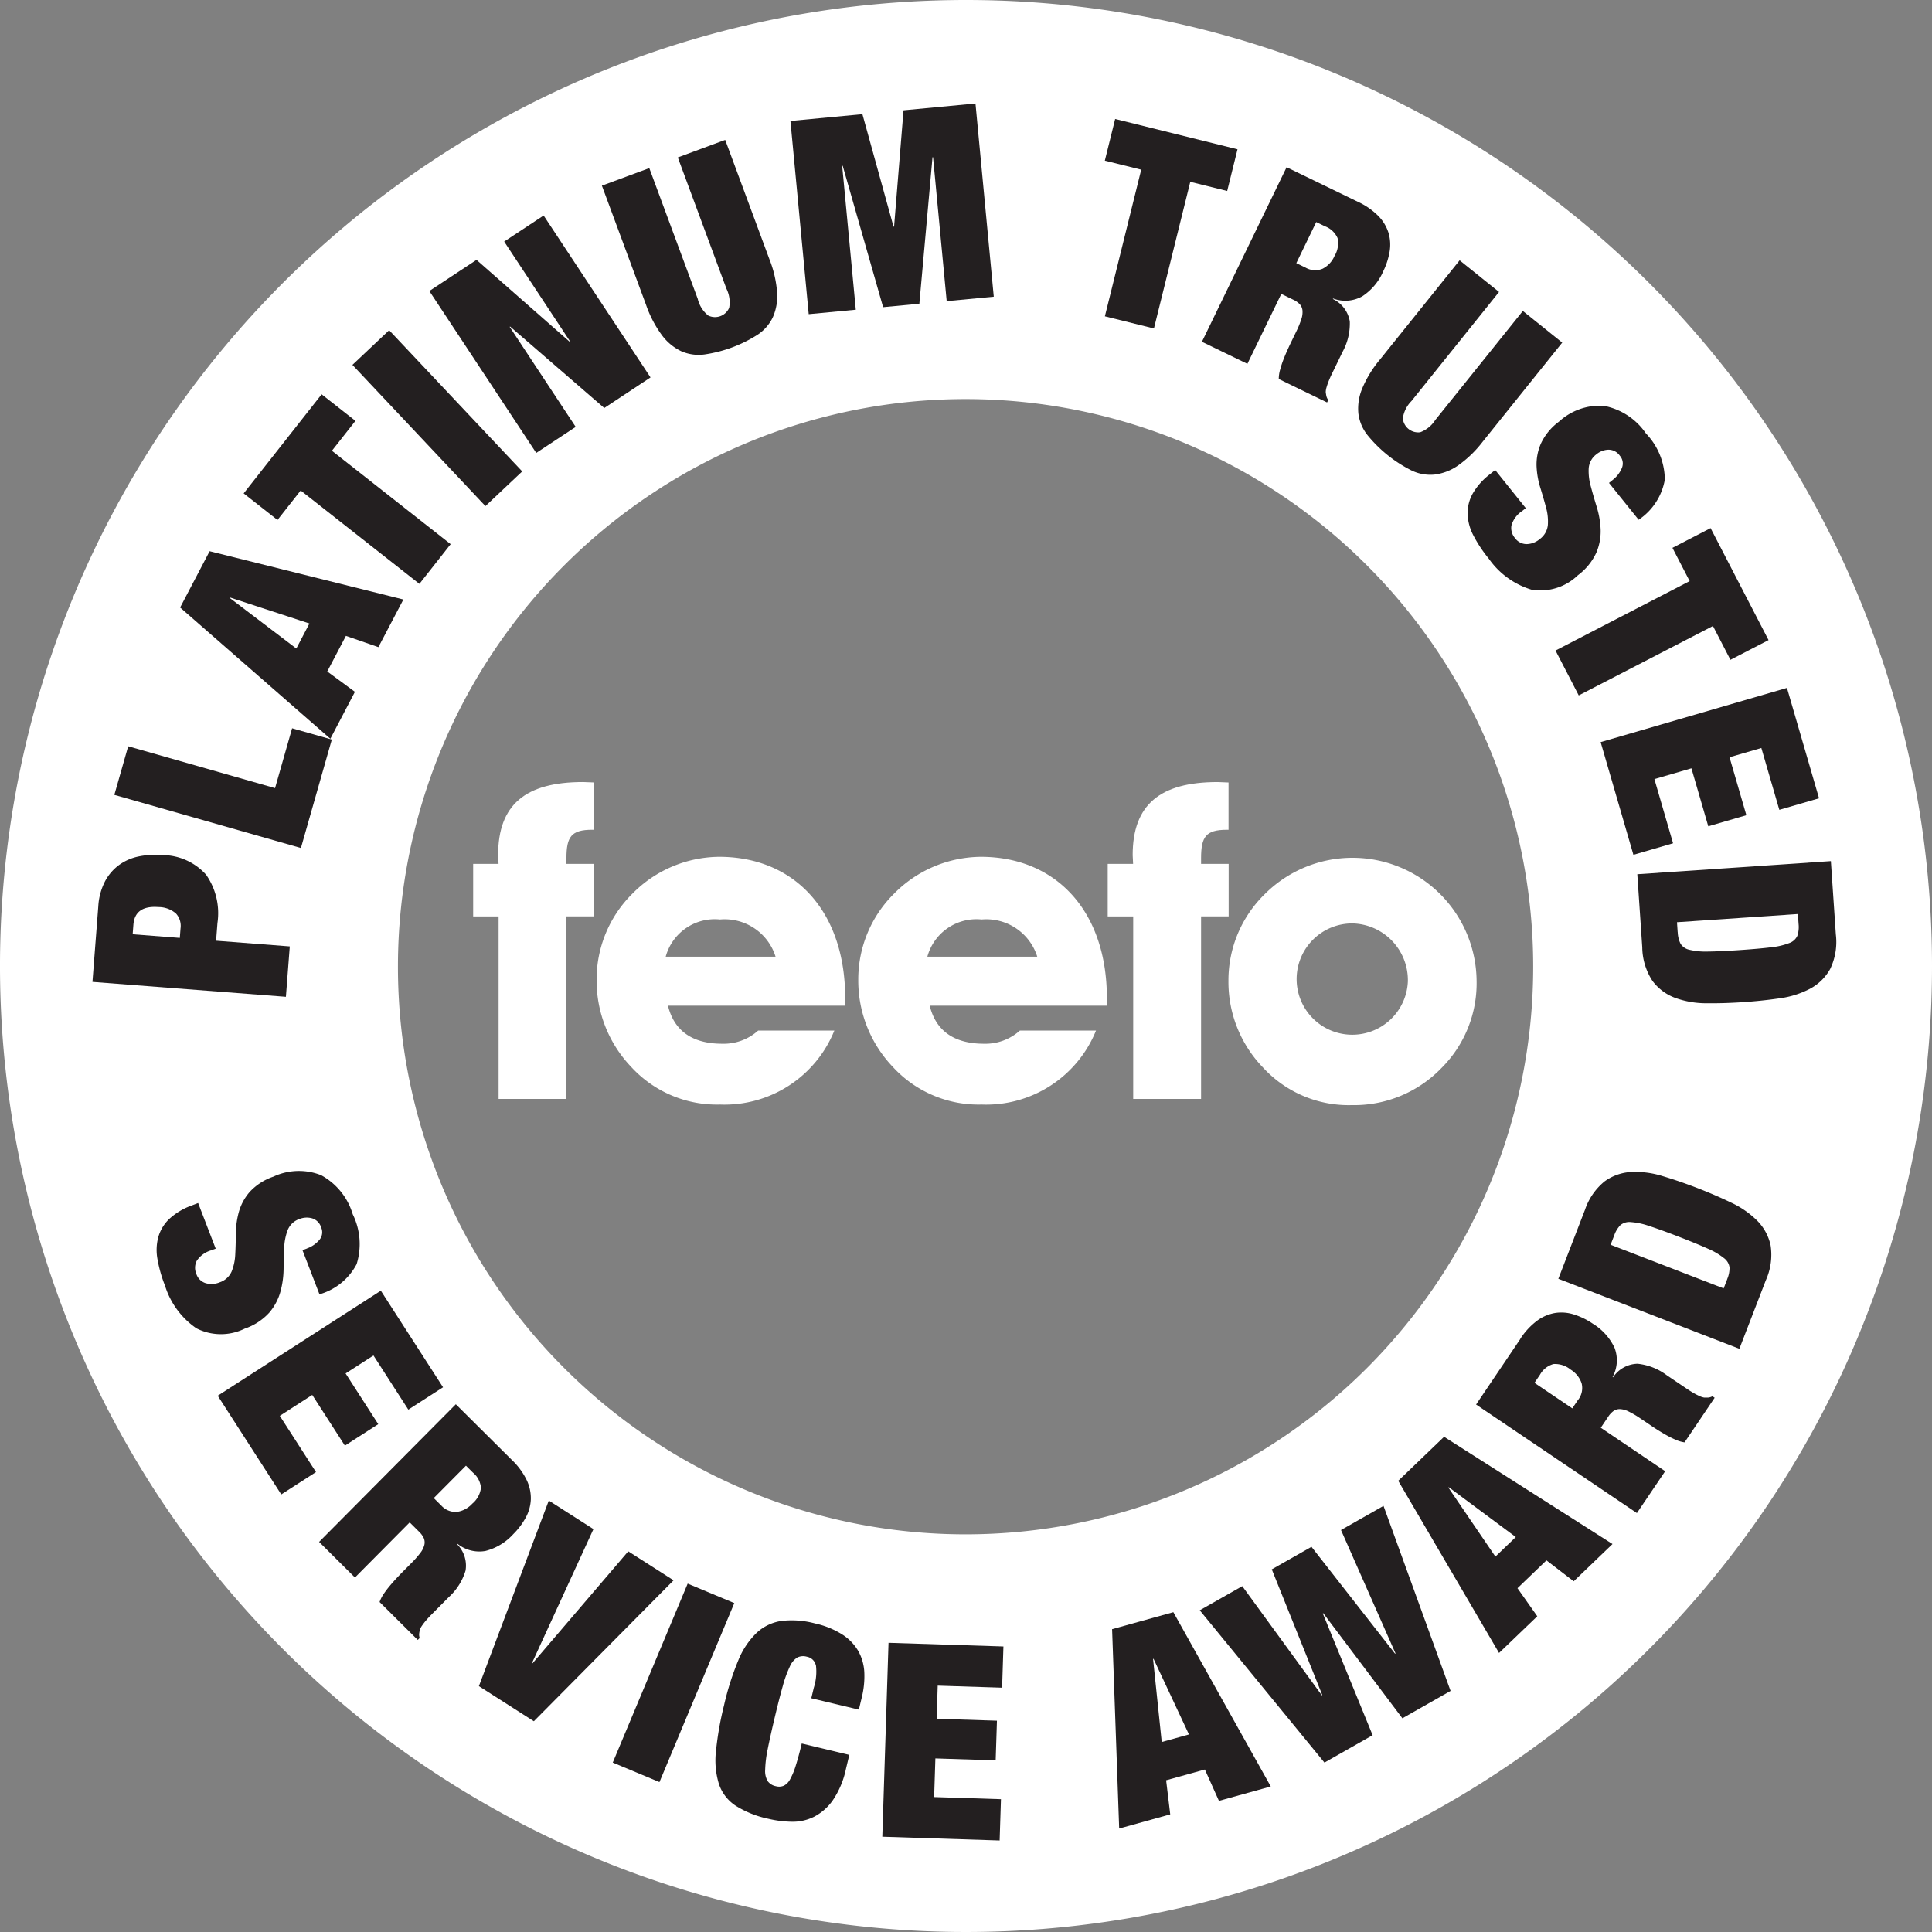
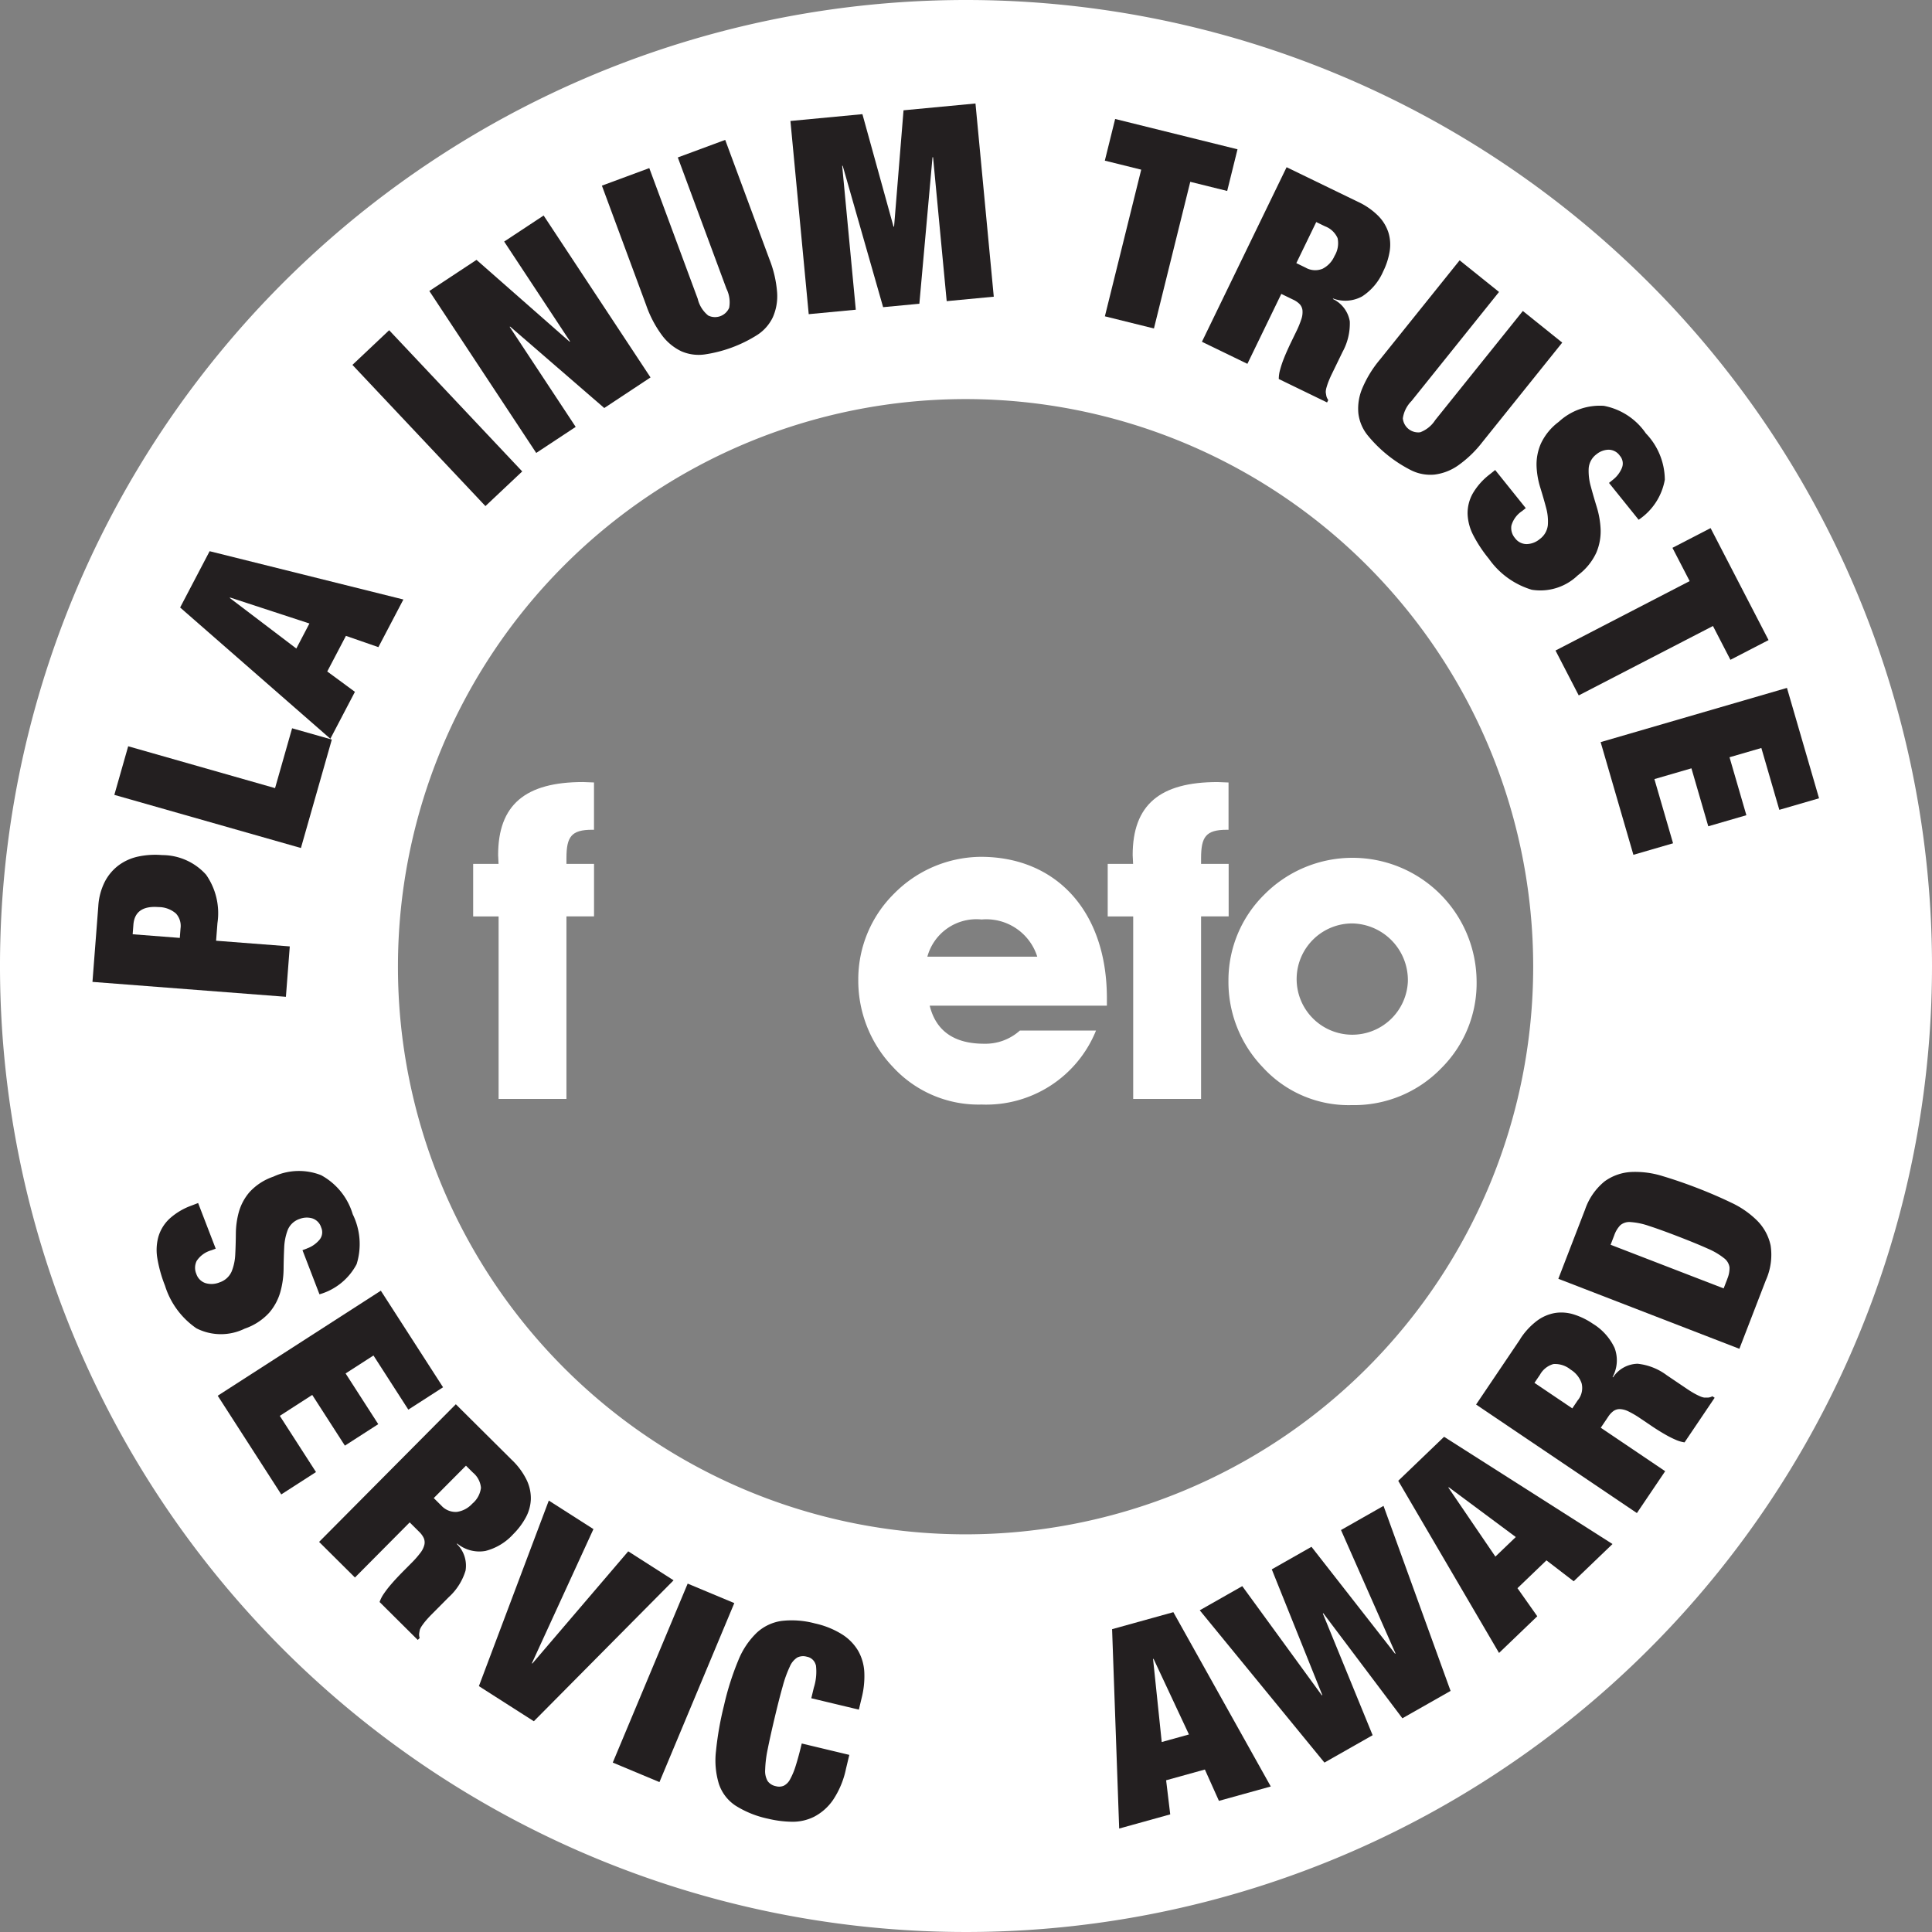
<svg xmlns="http://www.w3.org/2000/svg" id="Feefo_Platinum_Trusted_Service_Award_reversed" data-name="Feefo Platinum Trusted Service Award reversed" width="120" height="120" viewBox="0 0 120 120">
  <rect x="0" y="0" width="120" height="120" fill="#808080" stroke="none" />
  <g id="Layer_1">
    <g id="Layer_1-2" data-name="Layer_1">
      <path id="Path_1121" data-name="Path 1121" d="M60,0a60,60,0,1,0,60,60A60,60,0,0,0,60,0Zm-.027,95.3A35.256,35.256,0,1,1,95.229,60.044,35.256,35.256,0,0,1,59.973,95.3h0Z" fill="#fff" />
      <g id="Group_513" data-name="Group 513" transform="translate(9.734 72.728)">
        <path id="Path_1122" data-name="Path 1122" d="M43.931,266.762a1.814,1.814,0,0,0,.779-.535.728.728,0,0,0,.112-.767.851.851,0,0,0-.574-.575,1.23,1.23,0,0,0-.77.043,1.2,1.2,0,0,0-.738.691,3.5,3.5,0,0,0-.217,1.105q-.03.626-.037,1.335a5.518,5.518,0,0,1-.2,1.4,3.4,3.4,0,0,1-.689,1.287,3.654,3.654,0,0,1-1.525.994,3.351,3.351,0,0,1-3-.02,5.017,5.017,0,0,1-1.951-2.649,8.36,8.36,0,0,1-.472-1.672,3.1,3.1,0,0,1,.065-1.381,2.508,2.508,0,0,1,.687-1.106,4.1,4.1,0,0,1,1.383-.822l.394-.152,1.092,2.835-.268.1a1.607,1.607,0,0,0-.913.659.962.962,0,0,0-.024.805.894.894,0,0,0,.585.58,1.31,1.31,0,0,0,.866-.053,1.234,1.234,0,0,0,.744-.675,3.2,3.2,0,0,0,.224-1.062q.031-.6.037-1.289a5.22,5.22,0,0,1,.187-1.347,3.246,3.246,0,0,1,.665-1.233,3.552,3.552,0,0,1,1.476-.957,3.755,3.755,0,0,1,2.966-.093,4.084,4.084,0,0,1,1.965,2.426,4.19,4.19,0,0,1,.243,3.1,3.78,3.78,0,0,1-2.308,1.874l-1.055-2.741.268-.1h0Z" transform="translate(-34.606 -261.944)" fill="#231f20" />
        <path id="Path_1123" data-name="Path 1123" d="M62.072,294.383l-2.157,1.389-2.165-3.363-1.731,1.115,2.028,3.15-2.072,1.334-2.028-3.15-2.015,1.3,2.248,3.491-2.157,1.389-3.947-6.13,10.132-6.524,3.865,6h0Z" transform="translate(-44.287 -280.945)" fill="#231f20" />
        <path id="Path_1124" data-name="Path 1124" d="M82.43,316.921a4.385,4.385,0,0,1,.917,1.244,2.618,2.618,0,0,1,.26,1.2,2.574,2.574,0,0,1-.313,1.129,4.442,4.442,0,0,1-.778,1.035,3.5,3.5,0,0,1-1.727,1.044,2.169,2.169,0,0,1-1.756-.459l-.024.024a1.881,1.881,0,0,1,.543,1.657,3.658,3.658,0,0,1-1.045,1.65l-.725.73-.345.347q-.178.18-.327.353a3.875,3.875,0,0,0-.255.329,1.09,1.09,0,0,0-.142.263c-.016.079-.03.157-.041.233a.663.663,0,0,0,.031.28l-.119.12-2.371-2.355a2.1,2.1,0,0,1,.267-.52,6.26,6.26,0,0,1,.392-.514c.139-.163.275-.317.41-.461s.246-.259.333-.347l.571-.575a5.867,5.867,0,0,0,.559-.635,1.336,1.336,0,0,0,.249-.5.675.675,0,0,0-.037-.418,1.322,1.322,0,0,0-.288-.393l-.586-.583-3.4,3.424-2.227-2.212,8.492-8.549,3.484,3.462Zm-4.406,2.807a1.2,1.2,0,0,0,.986.42,1.6,1.6,0,0,0,.959-.51,1.519,1.519,0,0,0,.54-.986,1.38,1.38,0,0,0-.5-.947l-.431-.428-2,2.012.443.44h0Z" transform="translate(-60.37 -298.969)" fill="#231f20" />
        <path id="Path_1125" data-name="Path 1125" d="M113.631,336.508l-3.823,8.332.028.018,5.956-6.969,2.816,1.8-8.679,8.754-3.413-2.181,4.342-11.526,2.773,1.772h0Z" transform="translate(-86.505 -314.261)" fill="#231f20" />
        <path id="Path_1126" data-name="Path 1126" d="M143.9,354.284,139.252,365.4l-2.9-1.212,4.653-11.116,2.9,1.212h0Z" transform="translate(-108.026 -327.439)" fill="#231f20" />
        <path id="Path_1127" data-name="Path 1127" d="M165.51,363.945a.693.693,0,0,0-.554-.514.824.824,0,0,0-.593.049,1.237,1.237,0,0,0-.465.565,7.215,7.215,0,0,0-.436,1.206q-.22.772-.5,1.953t-.437,1.97a7.181,7.181,0,0,0-.157,1.272,1.236,1.236,0,0,0,.158.715.825.825,0,0,0,.507.312.752.752,0,0,0,.493-.03.924.924,0,0,0,.391-.4,4.411,4.411,0,0,0,.35-.845q.173-.54.373-1.377l2.954.707-.208.87a5.451,5.451,0,0,1-.811,1.941,3.247,3.247,0,0,1-1.167,1.031,2.968,2.968,0,0,1-1.385.311,6.726,6.726,0,0,1-1.473-.188,6.163,6.163,0,0,1-2.026-.815,2.6,2.6,0,0,1-1.031-1.349,5.011,5.011,0,0,1-.18-2.039,19.9,19.9,0,0,1,.5-2.84,17.176,17.176,0,0,1,.885-2.791,4.941,4.941,0,0,1,1.149-1.72,2.863,2.863,0,0,1,1.546-.732,5.551,5.551,0,0,1,2.063.155,5.309,5.309,0,0,1,1.693.683,3.041,3.041,0,0,1,1,1.028,2.994,2.994,0,0,1,.377,1.322,5.46,5.46,0,0,1-.162,1.584l-.177.738-2.954-.707.157-.656a3.277,3.277,0,0,0,.129-1.41Z" transform="translate(-124.576 -333.257)" fill="#231f20" />
-         <path id="Path_1128" data-name="Path 1128" d="M204,366.358l-.082,2.564-4-.128-.066,2.058,3.745.12-.079,2.463-3.745-.12-.077,2.4,4.15.133-.082,2.564-7.287-.234.386-12.044,7.135.228h0Z" transform="translate(-151.409 -336.824)" fill="#231f20" />
        <path id="Path_1129" data-name="Path 1129" d="M251.6,359.377l6.051,10.827-3.22.893-.873-1.947-2.407.668.255,2.118-3.171.88-.44-12.383,3.806-1.056Zm-1.26,2.907.538,5.158,1.691-.469-2.2-4.7Z" transform="translate(-188.455 -331.97)" fill="#231f20" />
        <path id="Path_1130" data-name="Path 1130" d="M274.454,338.445l5.191,6.64.029-.017-3.387-7.665,2.641-1.5,4.165,11.493-2.993,1.7-4.913-6.526-.029.017,3.094,7.56-2.993,1.7-7.745-9.459,2.641-1.5,4.941,6.781.029-.017-3.137-7.807,2.465-1.4h0Z" transform="translate(-202.729 -315.098)" fill="#231f20" />
        <path id="Path_1131" data-name="Path 1131" d="M314.978,320.645l10.463,6.662-2.411,2.314-1.692-1.3-1.8,1.729,1.23,1.744-2.375,2.279-6.261-10.693,2.849-2.735Zm.269,3.157,2.919,4.286,1.267-1.215-4.162-3.094Z" transform="translate(-235.019 -304.133)" fill="#231f20" />
        <path id="Path_1132" data-name="Path 1132" d="M332.059,294.843a4.386,4.386,0,0,1,1.05-1.134,2.618,2.618,0,0,1,1.129-.48,2.572,2.572,0,0,1,1.167.1,4.442,4.442,0,0,1,1.163.57,3.5,3.5,0,0,1,1.349,1.5,2.17,2.17,0,0,1-.123,1.811l.028.019a1.881,1.881,0,0,1,1.526-.844,3.66,3.66,0,0,1,1.817.717l.853.576.406.274q.21.142.408.255a3.853,3.853,0,0,0,.371.189,1.088,1.088,0,0,0,.285.091q.122,0,.236,0a.663.663,0,0,0,.27-.083l.14.094-1.869,2.77a2.065,2.065,0,0,1-.561-.165,6.275,6.275,0,0,1-.579-.289q-.279-.158-.529-.316t-.4-.262l-.672-.453a5.785,5.785,0,0,0-.728-.43,1.34,1.34,0,0,0-.54-.151.675.675,0,0,0-.4.115,1.325,1.325,0,0,0-.332.356l-.463.686,4,2.7-1.756,2.6-9.989-6.741,2.747-4.071h0Zm3.583,3.8a1.2,1.2,0,0,0,.228-1.047,1.6,1.6,0,0,0-.681-.847,1.52,1.52,0,0,0-1.07-.345,1.382,1.382,0,0,0-.837.667l-.34.5,2.35,1.586.349-.518h0Z" transform="translate(-247.368 -284.408)" fill="#231f20" />
        <path id="Path_1133" data-name="Path 1133" d="M349.144,264.532a3.862,3.862,0,0,1,1.23-1.8,3.091,3.091,0,0,1,1.654-.583,5.7,5.7,0,0,1,1.962.26q1.046.313,2.148.739t2.087.9a5.681,5.681,0,0,1,1.628,1.126,3.09,3.09,0,0,1,.833,1.543,3.862,3.862,0,0,1-.3,2.163l-1.641,4.251L347.5,268.783l1.641-4.251Zm8.846,4.266a1.735,1.735,0,0,0,.143-.723.865.865,0,0,0-.347-.577,4.346,4.346,0,0,0-1-.586q-.678-.307-1.811-.745t-1.842-.666a4.354,4.354,0,0,0-1.138-.24.865.865,0,0,0-.645.194,1.732,1.732,0,0,0-.379.632l-.225.582,7.022,2.711.225-.582Z" transform="translate(-260.443 -262.083)" fill="#231f20" />
      </g>
      <g id="Group_514" data-name="Group 514" transform="translate(5.743 6.423)">
        <path id="Path_1134" data-name="Path 1134" d="M20.777,191.947a3.871,3.871,0,0,1,.405-1.526,3,3,0,0,1,.866-1.025,3.155,3.155,0,0,1,1.218-.541,5.082,5.082,0,0,1,1.48-.089,3.664,3.664,0,0,1,2.725,1.217,4.17,4.17,0,0,1,.707,3.008l-.084,1.094,4.577.353-.241,3.13-12.015-.926.362-4.695Zm5.108,1.375a1.14,1.14,0,0,0-.284-.927,1.656,1.656,0,0,0-1.087-.4q-1.464-.113-1.557,1.1l-.045.589,2.928.226Z" transform="translate(-20.415 -142.078)" fill="#231f20" />
        <path id="Path_1135" data-name="Path 1135" d="M26.106,161.926l9.122,2.6,1.059-3.717,2.467.7-1.919,6.736-11.589-3.3.86-3.019h0Z" transform="translate(-23.887 -121.997)" fill="#231f20" />
        <path id="Path_1136" data-name="Path 1136" d="M41.6,121.71l12.036,3-1.552,2.959-2.017-.7-1.16,2.212,1.719,1.264L49.1,133.36l-9.331-8.153,1.834-3.5h0Zm1.257,2.908,4.129,3.137L47.8,126.2l-4.928-1.613-.016.03Z" transform="translate(-34.324 -93.897)" fill="#231f20" />
-         <path id="Path_1137" data-name="Path 1137" d="M55.91,94.873l-2.1-1.649,4.843-6.154,2.1,1.649-1.461,1.857,7.375,5.8-1.941,2.467-7.374-5.8-1.44,1.83h0Z" transform="translate(-44.419 -69.001)" fill="#231f20" />
        <path id="Path_1138" data-name="Path 1138" d="M80.1,72.917l8.265,8.77-2.285,2.153L77.819,75.07Z" transform="translate(-61.672 -58.829)" fill="#231f20" />
        <path id="Path_1139" data-name="Path 1139" d="M98.483,50.351l5.781,5.082.028-.019-4.091-6.2,2.451-1.618,6.639,10.057-2.873,1.9-5.847-5.059-.028.019,4.1,6.212-2.451,1.618L95.553,52.285l2.93-1.934Z" transform="translate(-74.629 -40.633)" fill="#231f20" />
        <path id="Path_1140" data-name="Path 1140" d="M139.953,40.788A1.9,1.9,0,0,0,140.6,41.8a.959.959,0,0,0,1.3-.481,1.9,1.9,0,0,0-.17-1.188l-3.02-8.151,2.944-1.09,2.744,7.407a7.02,7.02,0,0,1,.48,2.072,3.236,3.236,0,0,1-.267,1.539A2.682,2.682,0,0,1,143.652,43a8.356,8.356,0,0,1-3.284,1.217,2.685,2.685,0,0,1-1.443-.2,3.231,3.231,0,0,1-1.2-.994,7.014,7.014,0,0,1-.986-1.884l-2.744-7.407,2.944-1.09,3.02,8.15h0Z" transform="translate(-102.353 -28.624)" fill="#231f20" />
        <path id="Path_1141" data-name="Path 1141" d="M180.546,23.5l1.933,6.988.034,0,.587-7.227,4.469-.423,1.136,12-2.924.277-.847-8.939-.034,0-.817,9.1-2.251.213-2.51-8.781-.033,0,.846,8.939-2.924.277-1.136-12,4.47-.423h0Z" transform="translate(-132.723 -22.833)" fill="#231f20" />
        <path id="Path_1142" data-name="Path 1142" d="M246.091,28.857l.641-2.588,7.6,1.883-.641,2.588-2.293-.568-2.257,9.109-3.047-.755,2.257-9.109-2.261-.56h0Z" transform="translate(-183.211 -25.302)" fill="#231f20" />
        <path id="Path_1143" data-name="Path 1143" d="M277.508,39.066a4.383,4.383,0,0,1,1.271.879,2.618,2.618,0,0,1,.636,1.049,2.582,2.582,0,0,1,.07,1.169,4.428,4.428,0,0,1-.4,1.231,3.507,3.507,0,0,1-1.3,1.548,2.168,2.168,0,0,1-1.81.135l-.015.03a1.88,1.88,0,0,1,1.051,1.391,3.663,3.663,0,0,1-.452,1.9l-.449.926-.214.44q-.111.228-.195.44a3.854,3.854,0,0,0-.135.394,1.107,1.107,0,0,0-.049.295q.016.121.037.233a.659.659,0,0,0,.12.255l-.074.152L272.6,50.077a2.1,2.1,0,0,1,.084-.579,6.078,6.078,0,0,1,.2-.614q.117-.3.238-.569t.2-.436l.354-.729a5.892,5.892,0,0,0,.323-.781,1.349,1.349,0,0,0,.073-.556.672.672,0,0,0-.171-.383,1.331,1.331,0,0,0-.4-.278l-.744-.361-2.106,4.343-2.824-1.37,5.259-10.842,4.419,2.143Zm-3.257,4.085a1.2,1.2,0,0,0,1.069.078,1.6,1.6,0,0,0,.742-.794,1.521,1.521,0,0,0,.191-1.108,1.382,1.382,0,0,0-.779-.734l-.547-.265-1.237,2.551.561.273Z" transform="translate(-198.916 -32.959)" fill="#231f20" />
        <path id="Path_1144" data-name="Path 1144" d="M306,66.216a1.905,1.905,0,0,0-.537,1.073.959.959,0,0,0,1.079.866,1.9,1.9,0,0,0,.932-.756l5.442-6.778,2.447,1.965-4.944,6.159a7.028,7.028,0,0,1-1.531,1.476,3.237,3.237,0,0,1-1.458.562A2.687,2.687,0,0,1,306,70.526a8.352,8.352,0,0,1-2.731-2.192,2.684,2.684,0,0,1-.567-1.342,3.234,3.234,0,0,1,.233-1.544,7.011,7.011,0,0,1,1.11-1.814l4.945-6.159,2.447,1.965L306,66.216h0Z" transform="translate(-224.073 -47.729)" fill="#231f20" />
        <path id="Path_1145" data-name="Path 1145" d="M336.455,94.173a1.809,1.809,0,0,0,.579-.747.727.727,0,0,0-.127-.764.852.852,0,0,0-.722-.372,1.229,1.229,0,0,0-.72.276,1.2,1.2,0,0,0-.492.883,3.5,3.5,0,0,0,.131,1.119q.162.605.371,1.283a5.557,5.557,0,0,1,.24,1.388,3.4,3.4,0,0,1-.264,1.436,3.655,3.655,0,0,1-1.15,1.412,3.351,3.351,0,0,1-2.864.9,5.015,5.015,0,0,1-2.666-1.927,8.35,8.35,0,0,1-.96-1.448,3.1,3.1,0,0,1-.359-1.336,2.5,2.5,0,0,1,.317-1.262,4.094,4.094,0,0,1,1.067-1.2l.329-.264,1.9,2.367-.224.18a1.6,1.6,0,0,0-.668.906.959.959,0,0,0,.222.774.893.893,0,0,0,.734.374,1.311,1.311,0,0,0,.808-.314,1.232,1.232,0,0,0,.5-.87,3.182,3.182,0,0,0-.111-1.081q-.154-.581-.358-1.239a5.226,5.226,0,0,1-.233-1.339A3.246,3.246,0,0,1,332,91.92a3.555,3.555,0,0,1,1.114-1.362,3.756,3.756,0,0,1,2.8-.994,4.085,4.085,0,0,1,2.611,1.711,4.191,4.191,0,0,1,1.177,2.876,3.783,3.783,0,0,1-1.626,2.489l-1.841-2.288.223-.18h0Z" transform="translate(-242.04 -70.78)" fill="#231f20" />
        <path id="Path_1146" data-name="Path 1146" d="M354.132,117.833l2.368-1.225,3.6,6.956-2.368,1.225-1.085-2.1L348.31,127l-1.442-2.788L355.2,119.9l-1.071-2.069h0Z" transform="translate(-255.995 -90.23)" fill="#231f20" />
        <path id="Path_1147" data-name="Path 1147" d="M370.39,158.757l-2.464.716-1.116-3.841-1.977.575,1.046,3.6-2.366.688-1.046-3.6-2.3.669,1.159,3.987-2.463.716-2.035-7L368.4,151.9l1.993,6.855Z" transform="translate(-263.152 -115.596)" fill="#231f20" />
-         <path id="Path_1148" data-name="Path 1148" d="M377.257,194.7a3.866,3.866,0,0,1-.353,2.156,3.092,3.092,0,0,1-1.253,1.226,5.684,5.684,0,0,1-1.888.593q-1.081.158-2.259.238t-2.271.069a5.681,5.681,0,0,1-1.951-.333,3.09,3.09,0,0,1-1.407-1.047,3.856,3.856,0,0,1-.641-2.088l-.308-4.546,12.023-.814.308,4.546Zm-9.82-.13a1.732,1.732,0,0,0,.175.716.865.865,0,0,0,.558.376,4.348,4.348,0,0,0,1.158.108q.744-.008,1.956-.09t1.95-.174a4.343,4.343,0,0,0,1.132-.263.863.863,0,0,0,.5-.448,1.728,1.728,0,0,0,.077-.732l-.042-.623-7.51.509.042.623h0Z" transform="translate(-268.973 -143.091)" fill="#231f20" />
      </g>
      <g id="Group_515" data-name="Group 515" transform="translate(29.394 48.574)">
-         <path id="Path_1149" data-name="Path 1149" d="M144.583,197.048h-6.824a3.157,3.157,0,0,1,3.37-2.31,3.312,3.312,0,0,1,3.454,2.31m4.325,3.044v-.464c0-5.438-3.18-8.782-7.829-8.782a7.646,7.646,0,0,0-5.384,2.284,7.486,7.486,0,0,0-2.227,5.354,7.749,7.749,0,0,0,2.148,5.411,7.216,7.216,0,0,0,5.518,2.337,7.357,7.357,0,0,0,7.1-4.594H143.5a3.2,3.2,0,0,1-2.231.817c-1.876,0-2.99-.817-3.37-2.364h11.013Z" transform="translate(-125.805 -186.201)" fill="#fff" />
        <path id="Path_1150" data-name="Path 1150" d="M202.362,197.048h-6.826a3.159,3.159,0,0,1,3.37-2.31,3.318,3.318,0,0,1,3.456,2.31m4.325,3.044v-.464c0-5.438-3.182-8.782-7.829-8.782a7.647,7.647,0,0,0-5.386,2.284,7.486,7.486,0,0,0-2.227,5.354,7.759,7.759,0,0,0,2.148,5.411,7.219,7.219,0,0,0,5.518,2.337,7.357,7.357,0,0,0,7.1-4.594h-4.73a3.2,3.2,0,0,1-2.227.817c-1.878,0-2.992-.817-3.372-2.364h11.01Z" transform="translate(-167.33 -186.201)" fill="#fff" />
        <path id="Path_1151" data-name="Path 1151" d="M107.8,182.679v11.336h4.214V182.679h1.713v-3.26h-1.713v-.354c0-1.334.3-1.767,1.6-1.767h.111V174.36c-.242,0-.464-.026-.679-.026-3.592,0-5.276,1.413-5.276,4.541,0,.163.027.354.027.544h-1.577v3.264H107.8Z" transform="translate(-106.225 -174.334)" fill="#fff" />
        <path id="Path_1152" data-name="Path 1152" d="M247.914,182.682v11.335h4.216V182.682h1.713v-3.261H252.13v-.353c0-1.334.3-1.767,1.6-1.767h.106v-2.937c-.242,0-.464-.027-.679-.027-3.587,0-5.276,1.414-5.276,4.541,0,.163.027.354.027.543h-1.577v3.264h1.577l0,0h0Z" transform="translate(-206.923 -174.336)" fill="#fff" />
        <path id="Path_1153" data-name="Path 1153" d="M284.127,198.751a3.456,3.456,0,1,1-3.449-3.614,3.523,3.523,0,0,1,3.449,3.614h0Zm4.268-.106a7.709,7.709,0,0,0-13.185-5.3,7.477,7.477,0,0,0-2.227,5.354,7.647,7.647,0,0,0,2.145,5.385,7.218,7.218,0,0,0,5.518,2.337,7.533,7.533,0,0,0,5.549-2.284,7.442,7.442,0,0,0,2.2-5.491" transform="translate(-226.076 -186.355)" fill="#fff" />
      </g>
    </g>
  </g>
</svg>